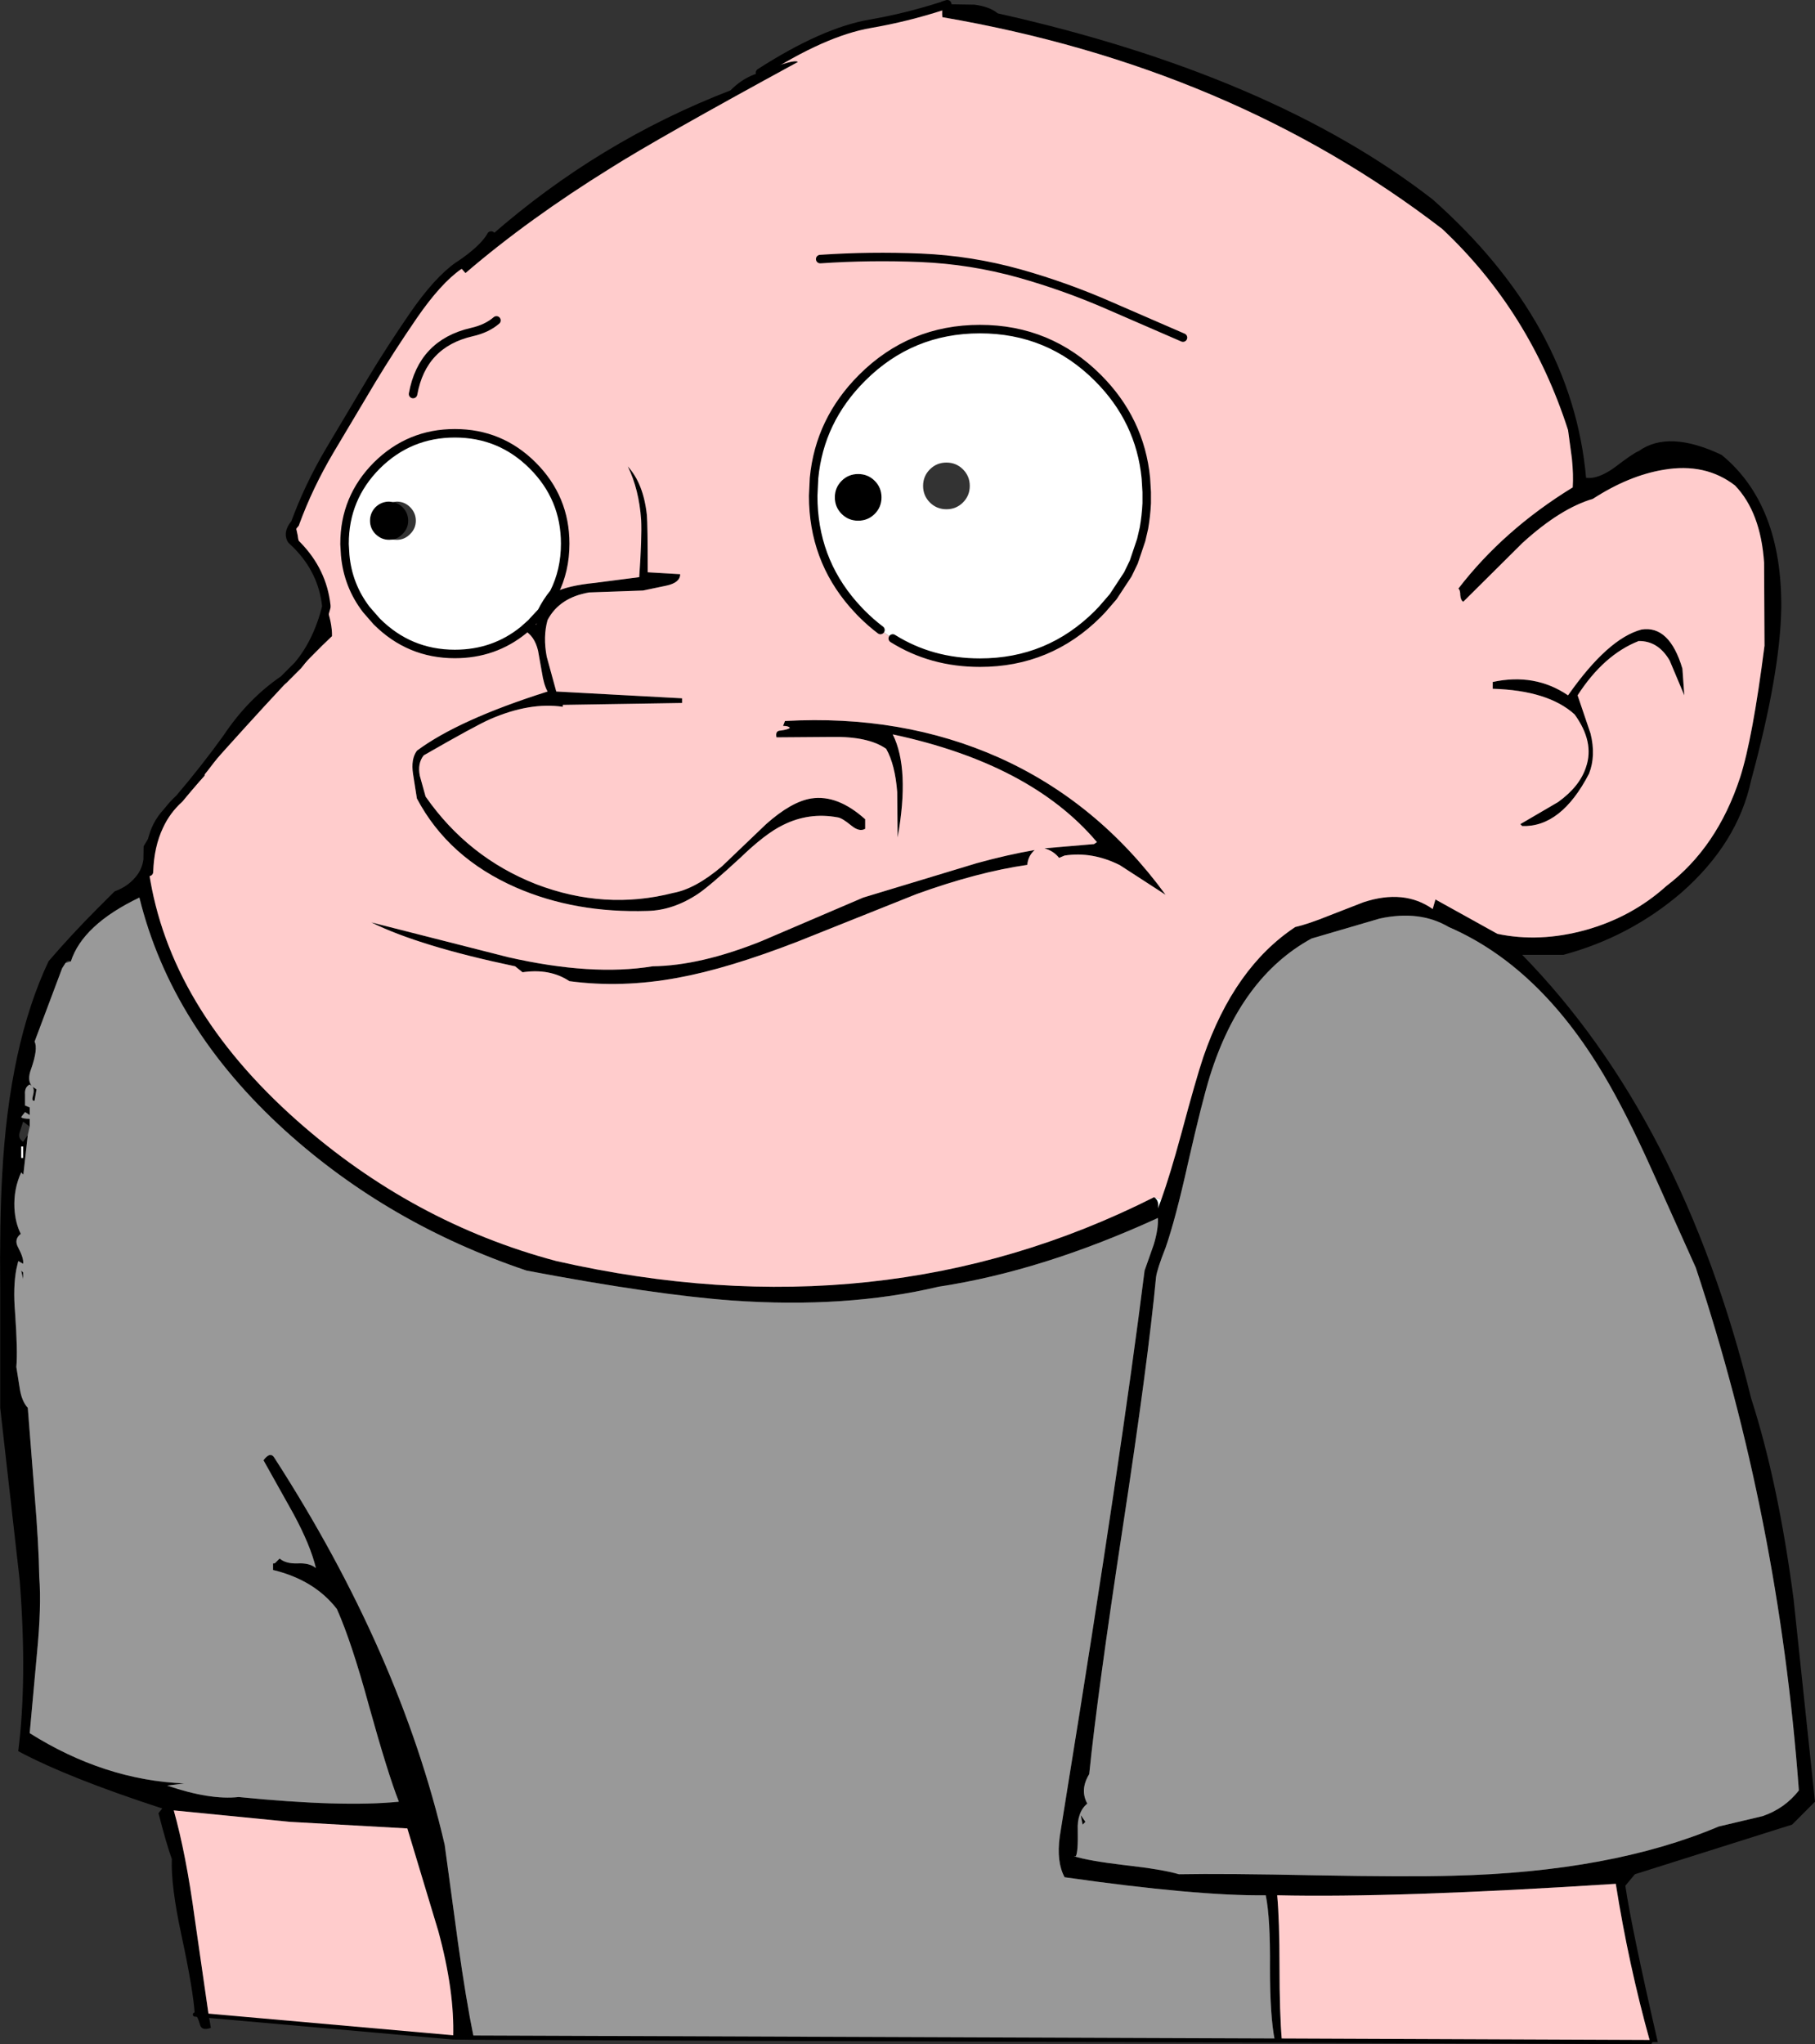
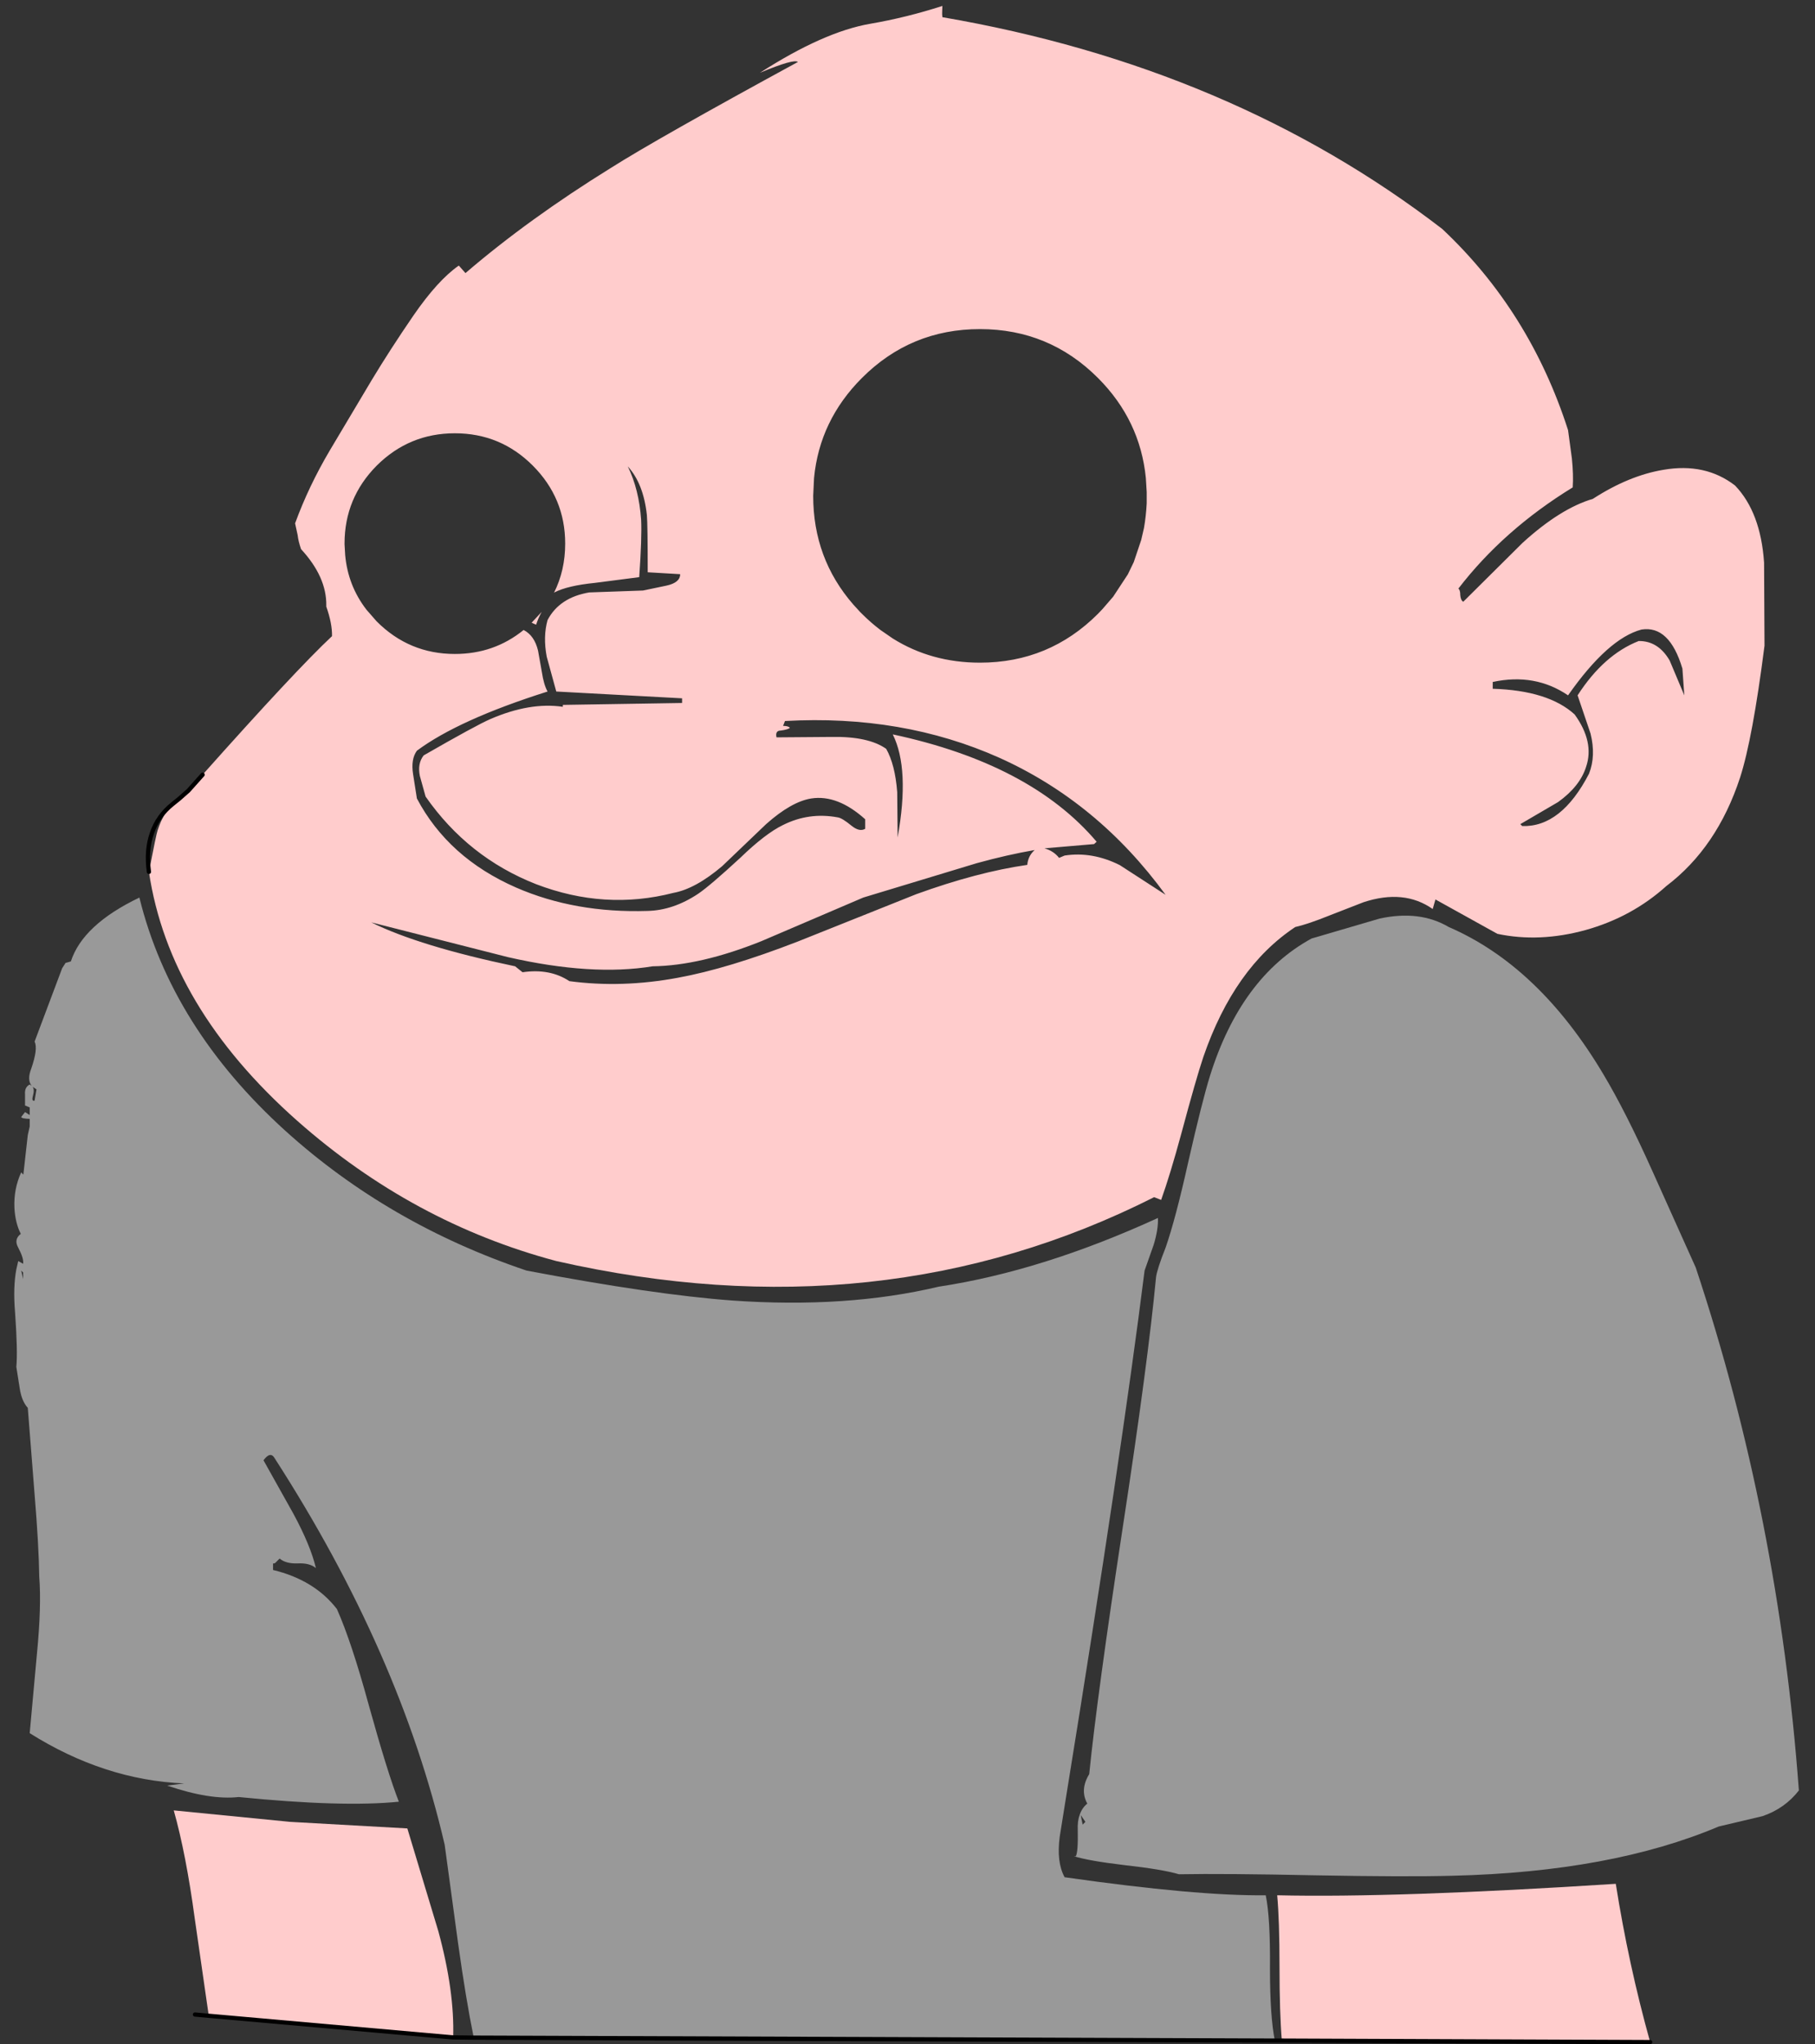
<svg xmlns="http://www.w3.org/2000/svg" height="481.7px" width="427.75px">
  <rect width="100%" height="100%" fill="#333333" stroke="none" />
  <g transform="matrix(1.0, 0.0, 0.0, 1.0, -310.65, -166.65)">
-     <path d="M584.3 449.4 Q586.4 443.55 589.05 433.8 592.55 420.75 594.25 415.7 601.5 394.65 615.9 385.1 618.95 384.4 623.9 382.4 L632.0 379.25 Q641.55 376.1 648.3 380.85 L648.95 378.6 663.55 386.7 Q673.45 388.8 684.35 385.8 695.25 382.75 703.35 375.45 715.35 366.35 720.75 349.85 723.7 340.7 726.5 318.8 L726.4 299.25 Q725.6 287.35 719.55 281.05 712.55 275.65 702.7 277.35 694.55 278.7 686.05 284.2 678.4 286.45 669.5 294.55 L655.5 308.45 Q654.9 308.1 654.8 306.9 654.8 305.65 654.35 305.35 665.0 291.5 681.3 281.5 681.5 278.55 681.1 274.65 L680.2 268.0 Q671.2 240.0 650.55 220.6 600.9 182.4 532.75 170.7 532.65 170.0 532.7 169.3 L532.75 168.05 532.95 167.95 533.9 167.65 540.3 167.75 Q543.85 168.2 545.8 169.8 610.5 184.3 648.3 213.65 681.2 242.85 684.45 279.25 687.15 279.6 690.9 277.0 695.6 273.4 696.85 272.95 703.9 267.9 716.4 273.85 730.65 285.55 730.45 309.95 730.2 325.3 723.35 350.5 720.2 365.35 706.85 377.05 694.7 387.45 679.1 391.65 L669.4 391.65 Q707.15 430.3 723.35 496.15 729.75 516.0 733.35 543.45 L738.4 591.2 733.0 596.6 695.95 608.3 693.7 611.0 Q695.15 620.9 701.35 647.85 L699.55 647.85 Q694.45 629.55 691.45 610.55 639.6 613.9 611.65 613.25 612.2 619.2 612.2 630.1 612.2 640.95 612.75 647.5 L611.1 647.5 612.75 647.5 612.75 647.85 611.2 647.85 611.1 647.5 Q609.95 641.85 609.95 630.45 610.05 618.5 608.95 613.25 592.75 613.45 561.55 609.0 559.6 605.4 560.4 599.45 L562.0 589.45 Q574.9 509.85 580.4 466.05 L582.55 459.95 Q583.65 456.35 583.55 453.65 556.25 466.15 531.85 469.85 510.15 475.0 483.2 473.1 464.85 471.75 434.75 466.05 402.25 455.1 378.0 433.2 351.05 408.8 343.5 378.15 330.15 384.55 327.35 393.2 326.55 392.75 326.1 393.55 L325.3 394.8 318.8 412.1 Q319.65 413.75 318.0 418.5 317.0 421.1 318.1 422.5 L317.65 422.2 Q316.4 422.85 316.55 424.55 L316.55 427.15 317.65 427.6 317.65 429.4 316.55 428.7 315.65 429.85 Q315.75 430.25 317.65 430.3 L317.65 432.1 316.1 430.95 315.3 433.45 Q314.85 434.9 316.1 435.7 L317.2 434.1 316.15 443.45 315.65 442.9 Q313.85 446.8 314.05 451.3 314.25 454.85 315.55 457.4 313.85 458.7 314.95 460.65 316.3 463.2 316.1 464.45 L314.95 463.8 314.5 465.75 Q313.7 470.0 314.2 475.9 314.85 485.1 314.5 488.75 L315.3 493.8 Q315.75 496.8 317.2 498.4 L318.8 518.75 Q319.8 530.85 319.9 538.2 320.45 545.15 319.35 556.4 L317.65 575.05 Q335.2 586.1 354.05 586.9 L350.05 587.4 Q360.15 590.85 366.9 590.1 391.5 592.55 404.65 591.2 402.05 584.6 397.55 568.4 393.5 553.55 390.05 545.8 384.75 538.95 375.0 536.6 L375.0 535.05 Q375.4 535.15 375.75 534.7 L376.55 533.9 Q378.0 535.15 380.8 535.05 383.6 534.9 385.1 536.15 383.85 530.85 379.8 523.35 L372.75 510.75 Q374.4 508.5 375.4 510.3 404.95 556.15 415.45 601.35 L418.6 624.5 Q420.45 637.75 422.3 646.8 L417.75 646.75 422.3 646.8 422.4 647.2 417.75 646.75 417.45 646.75 Q417.8 635.85 413.95 621.7 L406.65 597.5 379.0 595.95 351.6 593.25 Q354.5 603.55 356.55 618.75 L359.85 641.65 356.6 641.35 359.85 641.65 360.35 644.5 Q358.2 645.25 357.8 643.8 357.25 641.75 356.6 641.35 L356.55 641.35 Q356.2 635.6 353.4 622.6 350.9 611.0 351.15 604.7 349.9 601.3 348.0 593.9 L348.9 592.8 Q326.75 585.6 314.95 579.3 317.1 562.35 315.3 539.1 L310.7 498.4 310.7 471.2 Q310.55 454.1 311.15 443.8 312.75 412.9 322.1 393.15 327.6 386.75 333.65 380.7 L337.65 376.7 Q341.15 375.45 343.15 372.6 344.2 371.05 344.45 369.15 L344.5 366.05 Q345.4 364.5 346.45 363.0 345.05 366.95 345.75 372.1 345.05 366.95 346.45 363.0 L348.25 360.35 349.1 359.2 Q348.55 360.2 348.15 361.3 L347.8 362.3 Q347.45 363.3 345.75 372.1 350.5 404.0 380.7 430.75 407.9 454.8 441.75 463.8 518.35 481.2 582.65 448.75 583.9 449.6 583.55 451.4 L584.3 449.4 M489.75 183.8 Q497.75 180.45 498.7 181.25 465.55 199.3 454.65 206.2 435.2 218.25 420.35 231.0 L418.8 229.25 Q424.55 225.4 426.4 222.2 424.55 225.4 418.8 229.25 L418.75 229.25 426.4 222.2 426.4 222.15 Q451.8 199.9 482.8 187.95 485.3 185.4 488.4 184.2 L489.75 183.8 M380.2 289.95 L380.2 290.0 380.8 292.75 Q380.95 294.15 381.6 296.05 L380.75 295.2 380.45 294.9 379.35 293.85 379.25 291.45 Q379.5 290.75 380.2 290.0 379.5 290.75 379.25 291.45 L379.2 290.4 380.2 289.95 M387.55 309.6 Q388.95 313.55 388.9 316.55 380.4 324.5 358.4 349.2 L355.05 352.95 353.85 354.35 Q353.35 354.55 352.9 354.85 L351.35 356.1 Q357.45 348.0 364.2 340.45 359.15 347.5 352.9 354.85 359.15 347.5 364.2 340.45 370.55 333.35 377.5 326.8 L378.45 325.85 380.85 323.45 377.65 326.65 377.5 326.8 377.65 326.65 380.85 323.45 Q387.25 316.45 387.55 309.7 L387.55 309.55 387.55 309.6 387.55 309.7 387.55 309.6 M348.15 361.3 Q345.95 365.95 345.75 372.1 345.95 365.95 348.15 361.3 M707.15 324.2 L707.6 330.5 704.15 322.3 Q701.45 317.65 696.85 317.7 688.6 320.95 682.45 330.5 L685.5 339.5 Q686.8 344.75 685.15 348.95 678.6 361.6 669.4 361.3 L668.95 360.85 677.85 355.65 Q683.0 351.95 684.45 347.35 686.45 341.5 681.75 335.0 675.55 329.35 662.45 328.95 L662.45 327.35 Q672.4 325.2 680.2 330.5 689.6 317.1 697.5 315.0 704.1 313.95 707.15 324.2 M700.1 442.65 Q693.8 428.6 688.5 419.75 673.35 394.3 652.1 385.1 645.25 381.05 635.8 383.1 L619.75 387.8 Q603.1 396.9 595.8 420.2 593.9 426.35 590.65 440.65 587.7 453.9 585.35 460.65 583.35 465.7 583.1 467.6 581.2 487.7 575.25 526.6 569.25 565.95 567.35 584.7 565.1 588.4 566.9 591.65 565.65 592.65 565.1 594.3 564.55 595.8 564.65 597.95 564.75 603.0 564.2 604.05 L563.75 604.05 Q567.25 605.15 575.7 606.15 584.65 607.15 588.5 608.3 599.15 608.1 620.75 608.55 642.2 608.95 653.0 608.65 690.4 607.75 715.7 597.05 L726.05 594.6 Q731.3 592.8 734.6 588.55 729.85 524.15 710.3 465.35 L700.1 442.65 M403.25 284.95 Q404.55 285.2 405.5 286.15 406.85 287.5 406.85 289.35 406.85 291.2 405.5 292.5 404.55 293.5 403.25 293.8 L402.35 293.85 Q400.5 293.85 399.15 292.5 397.85 291.2 397.85 289.35 397.85 287.5 399.15 286.15 400.5 284.85 402.35 284.85 L403.25 284.95 M441.2 306.35 L441.3 306.25 Q444.4 304.65 450.85 304.0 L461.3 302.65 Q461.95 293.3 461.75 289.15 461.25 281.95 458.6 276.55 462.3 280.6 463.1 288.0 463.3 290.25 463.3 301.5 L470.95 301.95 Q470.95 303.95 467.7 304.65 L462.2 305.8 449.5 306.25 Q442.5 307.45 439.7 312.75 438.6 316.65 439.5 321.4 L441.75 329.6 471.4 331.2 471.4 332.3 443.3 332.75 443.3 333.2 Q435.55 332.05 426.2 336.1 422.85 337.55 410.5 344.65 409.0 346.55 409.6 349.5 L410.95 354.35 Q420.95 368.7 437.0 375.0 453.2 381.2 469.35 377.05 474.55 376.1 480.85 370.75 L491.2 360.85 Q497.15 355.55 501.85 354.8 508.05 353.85 514.55 359.7 L514.55 361.95 Q513.2 362.75 511.3 361.2 509.05 359.35 508.05 359.25 501.3 358.0 495.2 361.05 491.05 363.05 485.1 368.8 478.0 375.35 475.2 377.25 469.35 381.15 463.3 381.3 446.2 381.85 432.3 375.8 416.3 368.8 408.9 354.8 L408.0 349.05 Q407.45 345.55 408.9 343.55 418.7 336.25 439.7 329.6 438.8 328.0 438.35 325.0 L437.45 319.95 Q436.6 316.4 434.05 315.1 L435.95 313.4 437.0 313.85 Q437.5 312.3 438.3 310.85 439.45 308.5 441.2 306.35 M352.9 354.85 L355.05 352.95 352.9 354.85 M432.05 394.35 Q409.45 389.6 398.15 384.0 L430.4 392.2 Q450.15 396.7 464.45 394.35 475.75 394.2 490.15 388.4 L514.1 378.15 540.85 370.05 Q548.1 368.05 554.5 366.95 552.95 368.3 552.75 370.45 540.95 372.15 526.6 377.35 L498.7 388.5 Q482.2 394.9 470.4 397.05 457.2 399.5 444.85 397.85 440.25 394.8 433.8 395.75 L432.05 394.35 M518.4 283.85 Q518.4 286.15 516.8 287.75 515.2 289.35 512.9 289.35 510.6 289.35 509.0 287.75 507.4 286.15 507.4 283.85 507.4 281.55 509.0 279.95 510.6 278.35 512.9 278.35 515.2 278.35 516.8 279.95 518.4 281.55 518.4 283.85 M569.1 365.0 Q553.55 346.65 521.05 339.7 525.1 347.8 522.2 364.0 L522.1 353.3 Q521.6 346.8 519.5 343.1 515.3 340.15 506.7 340.3 L493.65 340.4 Q493.3 338.8 494.65 338.8 496.45 338.55 496.8 338.15 496.45 337.7 495.2 337.7 L495.65 336.55 Q523.3 335.0 546.15 345.2 569.4 355.65 585.35 377.5 L574.55 370.5 Q568.05 367.25 561.55 368.25 L560.25 368.8 Q558.95 367.15 556.8 366.55 L568.5 365.55 569.15 365.1 569.1 365.0 M318.35 422.75 L319.25 423.35 318.8 426.0 Q318.0 426.25 318.45 424.7 318.8 423.45 318.35 422.75 M316.1 439.5 L316.1 436.8 315.65 436.8 315.65 439.5 316.1 439.5 M316.1 466.5 L316.1 468.05 315.65 466.05 316.1 466.5 M565.8 596.6 L565.35 594.35 566.45 595.95 565.8 596.6" fill="#000000" fill-rule="evenodd" stroke="none" />
    <path d="M532.75 168.05 L532.7 169.3 Q532.65 170.0 532.75 170.7 600.9 182.4 650.55 220.6 671.2 240.0 680.2 268.0 L681.1 274.65 Q681.5 278.55 681.3 281.5 665.0 291.5 654.35 305.35 654.8 305.65 654.8 306.9 654.9 308.1 655.5 308.45 L669.5 294.55 Q678.4 286.45 686.05 284.2 694.55 278.7 702.7 277.35 712.55 275.65 719.55 281.05 725.6 287.35 726.4 299.25 L726.5 318.8 Q723.7 340.7 720.75 349.85 715.35 366.35 703.35 375.45 695.25 382.75 684.35 385.8 673.45 388.8 663.55 386.7 L648.95 378.6 648.3 380.85 Q641.55 376.1 632.0 379.25 L623.9 382.4 Q618.95 384.4 615.9 385.1 601.5 394.65 594.25 415.7 592.55 420.75 589.05 433.8 586.4 443.55 584.3 449.4 L582.65 448.75 Q518.35 481.2 441.75 463.8 407.9 454.8 380.7 430.75 350.5 404.0 345.75 372.1 347.45 363.3 347.8 362.3 L348.15 361.3 Q348.55 360.2 349.1 359.2 350.05 357.4 351.35 356.1 L352.9 354.85 Q353.35 354.55 353.85 354.35 L355.05 352.95 358.4 349.2 Q380.4 324.5 388.9 316.55 388.95 313.55 387.55 309.6 L387.55 309.55 387.55 309.35 387.55 309.55 387.55 309.6 387.55 309.55 387.55 309.35 Q387.65 302.6 381.6 296.05 380.95 294.15 380.8 292.75 L380.2 290.0 380.2 289.95 Q383.4 281.2 388.4 272.75 L398.2 256.3 Q402.6 249.0 408.05 241.05 413.8 232.7 418.75 229.25 L418.8 229.25 420.35 231.0 Q435.2 218.25 454.65 206.2 465.55 199.3 498.7 181.25 497.75 180.45 489.75 183.8 504.75 174.15 515.75 172.25 524.2 170.8 532.75 168.05 M359.85 641.65 L356.55 618.75 Q354.5 603.55 351.6 593.25 L379.0 595.95 406.65 597.5 413.95 621.7 Q417.8 635.85 417.45 646.75 L359.85 641.65 M612.75 647.5 Q612.2 640.95 612.2 630.1 612.2 619.2 611.65 613.25 639.6 613.9 691.45 610.55 694.45 629.55 699.55 647.85 L612.75 647.5 M348.15 361.3 Q349.85 357.6 352.9 354.85 349.85 357.6 348.15 361.3 M707.15 324.2 Q704.1 313.95 697.5 315.0 689.6 317.1 680.2 330.5 672.4 325.2 662.45 327.35 L662.45 328.95 Q675.55 329.35 681.75 335.0 686.45 341.5 684.45 347.35 683.0 351.95 677.85 355.65 L668.95 360.85 669.4 361.3 Q678.6 361.6 685.15 348.95 686.8 344.75 685.5 339.5 L682.45 330.5 Q688.6 320.95 696.85 317.7 701.45 317.65 704.15 322.3 L707.6 330.5 707.15 324.2 M427.65 242.15 Q425.4 244.1 421.85 244.9 410.15 247.6 408.0 259.5 410.15 247.6 421.85 244.9 425.4 244.1 427.65 242.15 M441.2 306.35 Q443.85 301.1 443.85 294.75 443.85 284.0 436.2 276.35 428.6 268.75 417.85 268.75 407.1 268.75 399.45 276.35 391.85 284.0 391.85 294.75 L391.85 294.9 392.0 297.45 Q392.65 304.65 397.0 310.3 L399.4 313.05 399.45 313.1 Q407.1 320.75 417.85 320.75 427.1 320.75 434.05 315.1 436.6 316.4 437.45 319.95 L438.35 325.0 Q438.8 328.0 439.7 329.6 418.7 336.25 408.9 343.55 407.45 345.55 408.0 349.05 L408.9 354.8 Q416.3 368.8 432.3 375.8 446.2 381.85 463.3 381.3 469.35 381.15 475.2 377.25 478.0 375.35 485.1 368.8 491.05 363.05 495.2 361.05 501.3 358.0 508.05 359.25 509.05 359.35 511.3 361.2 513.2 362.75 514.55 361.95 L514.55 359.7 Q508.05 353.85 501.85 354.8 497.15 355.55 491.2 360.85 L480.85 370.75 Q474.55 376.1 469.35 377.05 453.2 381.2 437.0 375.0 420.95 368.7 410.95 354.35 L409.6 349.5 Q409.0 346.55 410.5 344.65 422.85 337.55 426.2 336.1 435.55 332.05 443.3 333.2 L443.3 332.75 471.4 332.3 471.4 331.2 441.75 329.6 439.5 321.4 Q438.6 316.65 439.7 312.75 442.5 307.45 449.5 306.25 L462.2 305.8 467.7 304.65 Q470.95 303.95 470.95 301.95 L463.3 301.5 Q463.3 290.25 463.1 288.0 462.3 280.6 458.6 276.55 461.25 281.95 461.75 289.15 461.95 293.3 461.3 302.65 L450.85 304.0 Q444.4 304.65 441.3 306.25 L441.2 306.35 M435.95 313.4 L436.2 313.1 438.3 310.85 Q437.5 312.3 437.0 313.85 L435.95 313.4 M432.05 394.35 L433.8 395.75 Q440.25 394.8 444.85 397.85 457.2 399.5 470.4 397.05 482.2 394.9 498.7 388.5 L526.6 377.35 Q540.95 372.15 552.75 370.45 552.95 368.3 554.5 366.95 548.1 368.05 540.85 370.05 L514.1 378.15 490.15 388.4 Q475.75 394.2 464.45 394.35 450.15 396.7 430.4 392.2 L398.15 384.0 Q409.45 389.6 432.05 394.35 M589.45 246.2 L572.4 238.8 Q561.95 234.2 550.95 231.1 539.5 227.9 527.65 227.4 515.8 226.9 503.95 227.7 515.8 226.9 527.65 227.4 539.5 227.9 550.95 231.1 561.95 234.2 572.4 238.8 L589.45 246.2 M521.05 317.1 Q530.15 322.8 541.6 322.8 557.9 322.8 569.4 311.3 L570.45 310.2 573.0 307.25 576.45 302.0 577.85 299.1 579.6 293.9 580.25 291.1 Q580.75 288.25 580.9 285.25 L580.9 283.5 580.9 282.6 580.7 279.3 Q579.35 265.65 569.4 255.7 557.9 244.2 541.6 244.2 525.3 244.2 513.8 255.7 503.8 265.7 502.5 279.3 L502.3 283.5 Q502.3 298.25 511.75 309.1 L513.35 310.85 513.8 311.3 Q515.9 313.4 518.15 315.1 L521.05 317.1 M568.5 365.55 L556.8 366.55 Q558.95 367.15 560.25 368.8 L561.55 368.25 Q568.05 367.25 574.55 370.5 L585.35 377.5 Q569.4 355.65 546.15 345.2 523.3 335.0 495.65 336.55 L495.2 337.7 Q496.45 337.7 496.8 338.15 496.45 338.55 494.65 338.8 493.3 338.8 493.65 340.4 L506.7 340.3 Q515.3 340.15 519.5 343.1 521.6 346.8 522.1 353.3 L522.2 364.0 Q525.1 347.8 521.05 339.7 553.55 346.65 569.1 365.0 L568.5 365.55" fill="#ffcccc" fill-rule="evenodd" stroke="none" />
    <path d="M422.3 646.8 Q420.45 637.75 418.6 624.5 L415.45 601.35 Q404.95 556.15 375.4 510.3 374.4 508.5 372.75 510.75 L379.8 523.35 Q383.85 530.85 385.1 536.15 383.6 534.9 380.8 535.05 378.0 535.15 376.55 533.9 L375.75 534.7 Q375.4 535.15 375.0 535.05 L375.0 536.6 Q384.75 538.95 390.05 545.8 393.5 553.55 397.55 568.4 402.05 584.6 404.65 591.2 391.5 592.55 366.9 590.1 360.15 590.85 350.05 587.4 L354.05 586.9 Q335.2 586.1 317.65 575.05 L319.35 556.4 Q320.45 545.15 319.9 538.2 319.8 530.85 318.8 518.75 L317.2 498.4 Q315.75 496.8 315.3 493.8 L314.5 488.75 Q314.85 485.1 314.2 475.9 313.7 470.0 314.5 465.75 L314.95 463.8 316.1 464.45 Q316.3 463.2 314.95 460.65 313.85 458.7 315.55 457.4 314.25 454.85 314.05 451.3 313.85 446.8 315.65 442.9 L316.15 443.45 317.2 434.1 317.65 432.1 317.65 430.3 Q315.75 430.25 315.65 429.85 L316.55 428.7 317.65 429.4 317.65 427.6 316.55 427.15 316.55 424.55 Q316.4 422.85 317.65 422.2 L318.1 422.5 Q317.0 421.1 318.0 418.5 319.65 413.75 318.8 412.1 L325.3 394.8 326.1 393.55 327.35 393.2 Q330.15 384.55 343.5 378.15 351.05 408.8 378.0 433.2 402.25 455.1 434.75 466.05 464.85 471.75 483.2 473.1 510.15 475.0 531.85 469.85 556.25 466.15 583.55 453.65 583.65 456.35 582.55 459.95 L580.4 466.05 Q574.9 509.85 562.0 589.45 L560.4 599.45 Q559.6 605.4 561.55 609.0 592.75 613.45 608.95 613.25 610.05 618.5 609.95 630.45 609.95 641.85 611.1 647.5 L422.3 646.8 M700.1 442.65 L710.3 465.35 Q729.85 524.15 734.6 588.55 731.3 592.8 726.05 594.6 L715.7 597.05 Q690.4 607.75 653.0 608.65 642.2 608.95 620.75 608.55 599.15 608.1 588.5 608.3 584.65 607.15 575.7 606.15 567.25 605.15 563.75 604.05 L564.2 604.05 Q564.75 603.0 564.65 597.95 564.55 595.8 565.1 594.3 565.65 592.65 566.9 591.65 565.1 588.4 567.35 584.7 569.25 565.95 575.25 526.6 581.2 487.7 583.1 467.6 583.35 465.7 585.35 460.65 587.7 453.9 590.65 440.65 593.9 426.35 595.8 420.2 603.1 396.9 619.75 387.8 L635.8 383.1 Q645.25 381.05 652.1 385.1 673.35 394.3 688.5 419.75 693.8 428.6 700.1 442.65 M318.35 422.75 Q318.8 423.45 318.45 424.7 318.0 426.25 318.8 426.0 L319.25 423.35 318.35 422.75 M316.1 466.5 L315.65 466.05 316.1 468.05 316.1 466.5 M565.8 596.6 L566.45 595.95 565.35 594.35 565.8 596.6" fill="#999999" fill-rule="evenodd" stroke="none" />
-     <path d="M584.3 449.4 L583.55 451.4 Q583.9 449.6 582.65 448.75 L584.3 449.4 M403.25 293.8 L404.15 293.85 Q406.0 293.85 407.3 292.5 408.65 291.2 408.65 289.35 408.65 287.5 407.3 286.15 406.0 284.85 404.15 284.85 L403.25 284.95 402.35 284.85 Q400.5 284.85 399.15 286.15 397.85 287.5 397.85 289.35 397.85 291.2 399.15 292.5 400.5 293.85 402.35 293.85 L403.25 293.8 M434.05 315.1 Q427.1 320.75 417.85 320.75 407.1 320.75 399.45 313.1 L399.4 313.05 397.0 310.3 Q392.65 304.65 392.0 297.45 L391.85 294.9 391.85 294.75 Q391.85 284.0 399.45 276.35 407.1 268.75 417.85 268.75 428.6 268.75 436.2 276.35 443.85 284.0 443.85 294.75 443.85 301.1 441.2 306.35 439.45 308.5 438.3 310.85 L436.2 313.1 435.95 313.4 434.05 315.1 M518.15 315.1 Q515.9 313.4 513.8 311.3 L513.35 310.85 511.75 309.1 Q502.3 298.25 502.3 283.5 L502.5 279.3 Q503.8 265.7 513.8 255.7 525.3 244.2 541.6 244.2 557.9 244.2 569.4 255.7 579.35 265.65 580.7 279.3 L580.9 282.6 580.9 283.5 580.9 285.25 Q580.75 288.25 580.25 291.1 L579.6 293.9 577.85 299.1 576.45 302.0 573.0 307.25 570.45 310.2 569.4 311.3 Q557.9 322.8 541.6 322.8 530.15 322.8 521.05 317.1 L518.15 315.1 M518.4 283.85 Q518.4 281.55 516.8 279.95 515.2 278.35 512.9 278.35 510.6 278.35 509.0 279.95 507.4 281.55 507.4 283.85 507.4 286.15 509.0 287.75 510.6 289.35 512.9 289.35 515.2 289.35 516.8 287.75 518.4 286.15 518.4 283.85 M537.6 285.05 Q539.2 283.45 539.2 281.15 539.2 278.85 537.6 277.25 536.0 275.65 533.7 275.65 531.4 275.65 529.8 277.25 528.2 278.85 528.2 281.15 528.2 283.45 529.8 285.05 531.4 286.65 533.7 286.65 536.0 286.65 537.6 285.05 M568.5 365.55 L569.1 365.0 569.15 365.1 568.5 365.55 M316.1 439.5 L315.65 439.5 315.65 436.8 316.1 436.8 316.1 439.5" fill="#ffffff" fill-rule="evenodd" stroke="none" />
    <path d="M345.75 372.1 Q345.05 366.95 346.45 363.0 347.8 358.95 351.35 356.1 L352.9 354.85 355.05 352.95 358.4 349.2 M356.6 641.35 L359.85 641.65 417.45 646.75 417.75 646.75 422.3 646.8 611.1 647.5 612.75 647.5 699.55 647.85" fill="none" stroke="#000000" stroke-linecap="round" stroke-linejoin="round" stroke-width="1.0" />
-     <path d="M533.9 167.65 L532.95 167.95 532.75 168.05 Q524.2 170.8 515.75 172.25 504.75 174.15 489.75 183.8 M418.8 229.25 L418.75 229.25 Q413.8 232.7 408.05 241.05 402.6 249.0 398.2 256.3 L388.4 272.75 Q383.4 281.2 380.2 289.95 M387.55 309.35 L387.55 309.55 387.55 309.6 387.55 309.7 Q385.45 318.0 380.85 323.45 L377.65 326.65 377.5 326.8 Q369.8 332.05 364.2 340.45 359.15 347.5 352.9 354.85 349.85 357.6 348.15 361.3 345.95 365.95 345.75 372.1 M387.55 309.35 Q386.65 301.25 380.75 295.2 L380.45 294.9 379.35 293.85 Q378.7 292.7 379.25 291.45 379.5 290.75 380.2 290.0 M426.4 222.15 L426.4 222.2 Q424.55 225.4 418.8 229.25 M408.0 259.5 Q410.15 247.6 421.85 244.9 425.4 244.1 427.65 242.15 M434.05 315.1 Q427.1 320.75 417.85 320.75 407.1 320.75 399.45 313.1 L399.4 313.05 397.0 310.3 Q392.65 304.65 392.0 297.45 L391.85 294.9 391.85 294.75 Q391.85 284.0 399.45 276.35 407.1 268.75 417.85 268.75 428.6 268.75 436.2 276.35 443.85 284.0 443.85 294.75 443.85 301.1 441.2 306.35 439.45 308.5 438.3 310.85 L436.2 313.1 435.95 313.4 434.05 315.1 M503.95 227.7 Q515.8 226.9 527.65 227.4 539.5 227.9 550.95 231.1 561.95 234.2 572.4 238.8 L589.45 246.2 M518.15 315.1 Q515.9 313.4 513.8 311.3 L513.35 310.85 511.75 309.1 Q502.3 298.25 502.3 283.5 L502.5 279.3 Q503.8 265.7 513.8 255.7 525.3 244.2 541.6 244.2 557.9 244.2 569.4 255.7 579.35 265.65 580.7 279.3 L580.9 282.6 580.9 283.5 580.9 285.25 Q580.75 288.25 580.25 291.1 L579.6 293.9 577.85 299.1 576.45 302.0 573.0 307.25 570.45 310.2 569.4 311.3 Q557.9 322.8 541.6 322.8 530.15 322.8 521.05 317.1" fill="none" stroke="#000000" stroke-linecap="round" stroke-linejoin="round" stroke-width="2.0" />
  </g>
</svg>